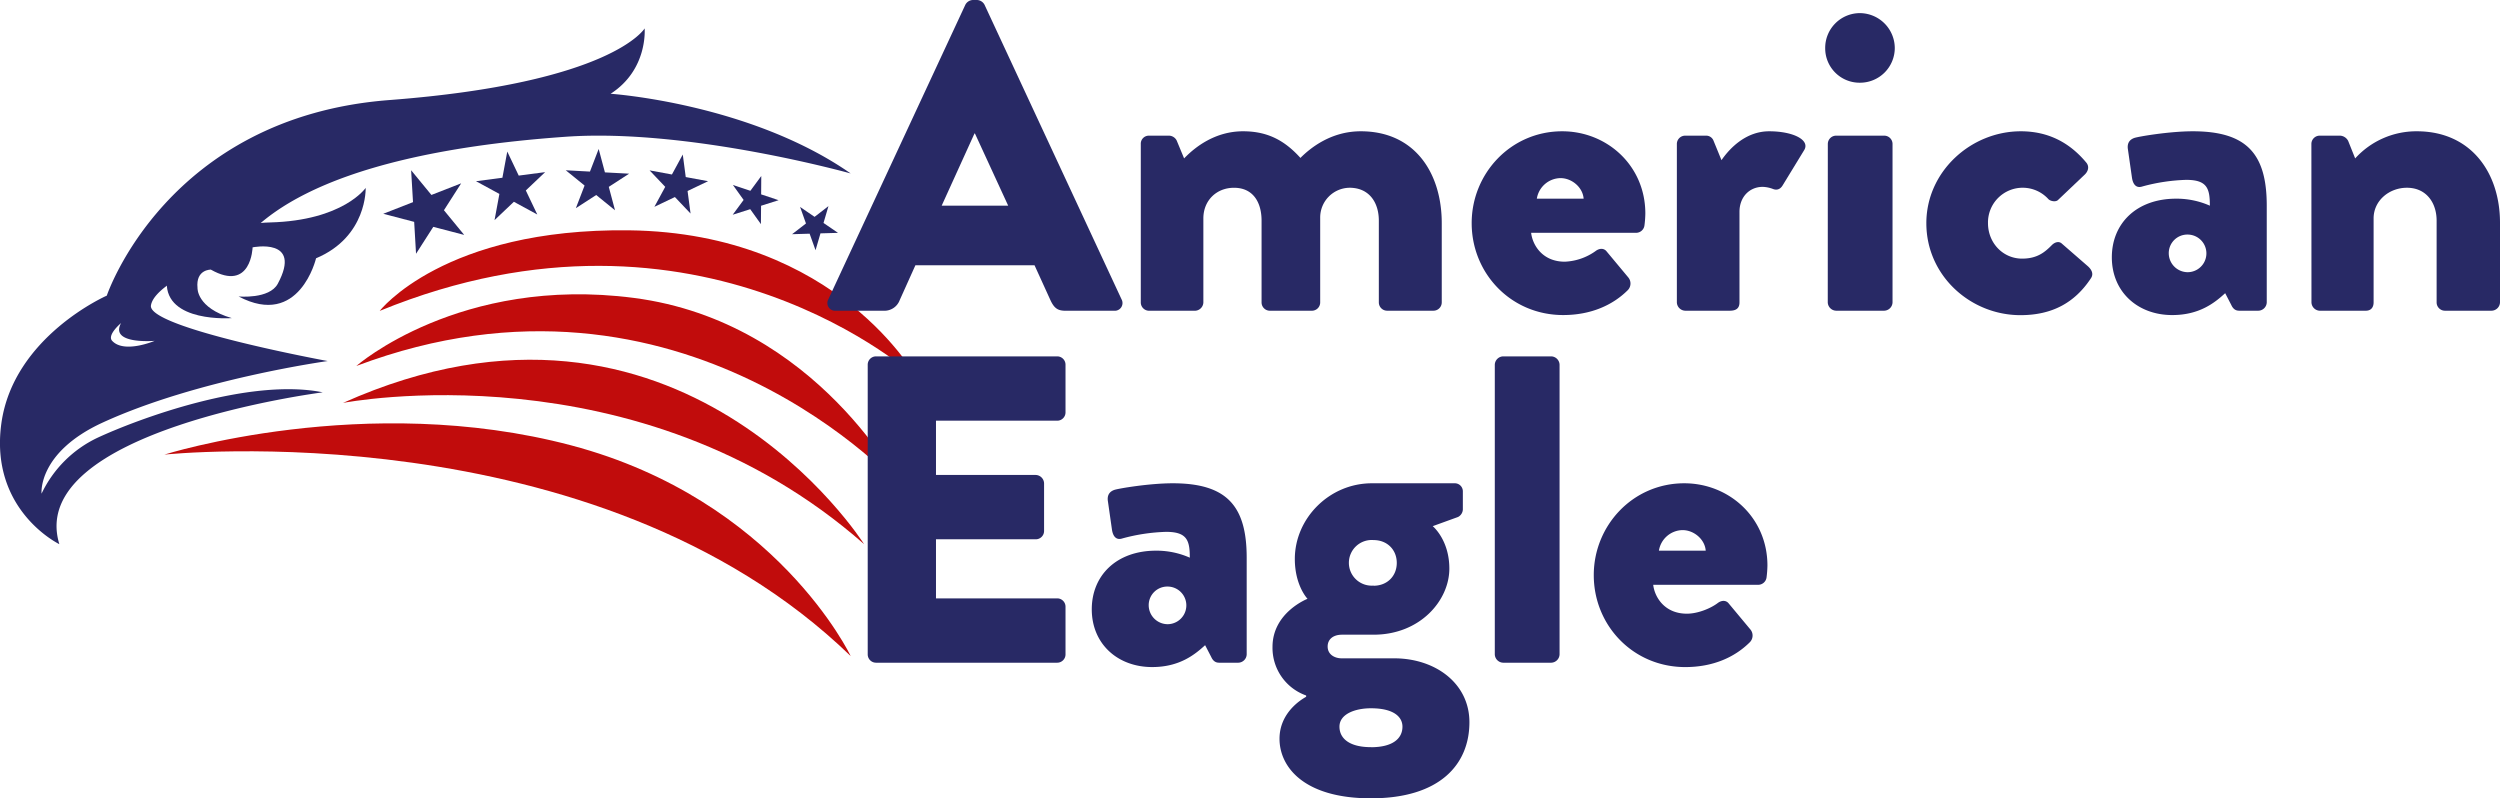
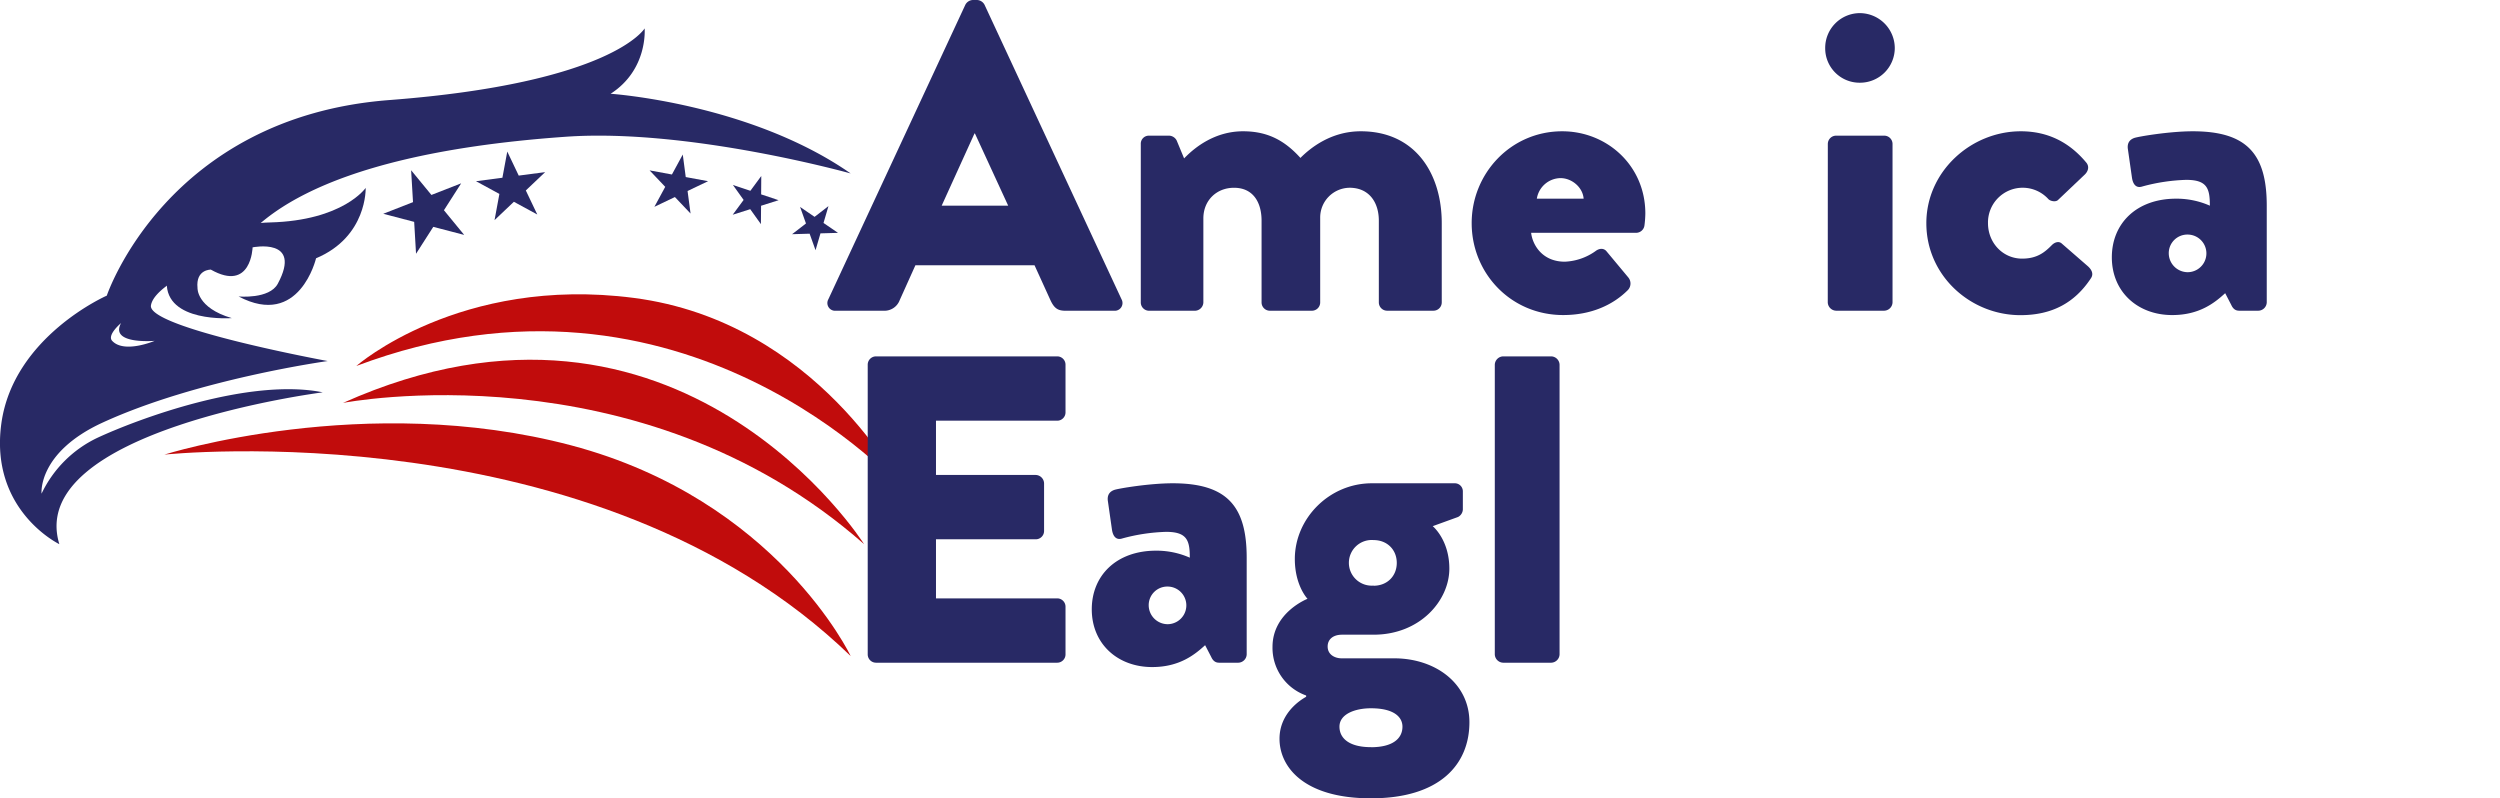
<svg xmlns="http://www.w3.org/2000/svg" viewBox="0 0 1313.94 419.6">
  <defs>
    <style>.cls-1{fill:#282965;}.cls-2{fill:#c10c0c;}</style>
  </defs>
  <g id="Layer_2" data-name="Layer 2">
    <g id="Layer_1-2" data-name="Layer 1">
      <path class="cls-1" d="M447.1,91.17c-53-36.94-126.18-41.89-126.18-41.89,19.76-12.7,17.88-34.35,17.88-34.35s-16.94,28.7-134.12,37.65S56.13,155.38,56.13,155.38,7,176.85.71,222.57,31.19,286,31.19,286C13,226.2,169.64,206.2,169.64,206.2c-38.7-7.79-97.15,14-118.45,23.9a61.86,61.86,0,0,0-29.35,29.35s-2.22-21.62,32.21-37.4c49.87-22.86,118.19-32.29,118.19-32.29s-94.65-17.4-92.91-29.19c1.9-12.9,43.29-27.88,43.29-27.88,9-11.08,34.53-50.94,174.77-60.82C361.9,67.33,447.1,91.17,447.1,91.17ZM63.63,169.79c-6.24,11.43,17.66,9.35,17.66,9.35s-16,6.84-22.34,0C56.11,176.06,63.63,169.79,63.63,169.79Z" />
      <path class="cls-2" d="M86.39,238.93S313,214.93,447.1,344.82c0,0-38.89-82.14-146.89-110.75S86.39,238.93,86.39,238.93Z" />
      <path class="cls-2" d="M180.27,211.76S335.57,181.48,454.15,286C454.15,286,357.16,132.58,180.27,211.76Z" />
      <path class="cls-2" d="M187.27,192.35s54.35-47.67,145.88-35.77c96.64,12.56,140.77,100,140.77,100S359.44,127.41,187.27,192.35Z" />
-       <path class="cls-2" d="M199.56,163.4s33.7-43.54,131.09-42.35c109.79,1.34,151.22,77.65,151.22,77.65S368.45,94.22,199.56,163.4Z" />
      <polygon class="cls-1" points="216.08 89.48 217.07 106.24 201.43 112.36 217.68 116.61 218.66 133.37 227.72 119.23 243.97 123.47 233.32 110.49 242.38 96.35 226.74 102.46 216.08 89.48" />
      <polygon class="cls-1" points="266.61 79.65 264.05 93.42 250.17 95.24 262.47 101.92 259.92 115.69 270.08 106.05 282.38 112.74 276.36 100.1 286.51 90.47 272.63 92.29 266.61 79.65" />
-       <polygon class="cls-1" points="314.65 78.29 310.07 90.18 297.35 89.49 307.24 97.52 302.66 109.41 313.35 102.49 323.24 110.52 319.96 98.21 330.65 91.28 317.93 90.6 314.65 78.29" />
      <polygon class="cls-1" points="358.85 81.21 353.15 91.71 341.4 89.54 349.63 98.2 343.93 108.7 354.71 103.56 362.94 112.23 361.37 100.38 372.16 95.23 360.41 93.06 358.85 81.21" />
      <polygon class="cls-1" points="400.11 92.5 394.38 100.28 385.21 97.22 390.83 105.08 385.09 112.86 394.3 109.94 399.92 117.8 400 108.14 409.21 105.22 400.04 102.16 400.11 92.5" />
      <polygon class="cls-1" points="435.42 108.33 428.12 113.97 420.5 108.76 423.6 117.45 416.3 123.09 425.52 122.82 428.63 131.51 431.22 122.65 440.44 122.39 432.82 117.18 435.42 108.33" />
      <path class="cls-1" d="M97,139.65c25.6-8,15.89-22,44.91-22.74,38.54-1,50.28-18.16,50.28-18.16s.92,25.67-26.08,37c0,0-8.69,37-40.72,20.06,0,0,16.19,1.55,20.61-6.69C159.12,124.64,132.76,130,132.76,130s-.65,23.75-21.95,11.7c0,0-8-.17-7,9.66,0,0-.54,10.42,18,15.83,0,0-34.92,2.63-34.16-19C88.28,130.4,97,139.65,97,139.65Z" />
      <path class="cls-1" d="M435.35,157.32l72-154.79A4.67,4.67,0,0,1,511.25,0h2.3a4.67,4.67,0,0,1,3.91,2.53l72,154.79a4.06,4.06,0,0,1-3.91,6H560c-4.14,0-6-1.38-8-5.75l-8.28-18.17H481.12l-8.28,18.4a8.56,8.56,0,0,1-8.28,5.52h-25.3A4.06,4.06,0,0,1,435.35,157.32Zm94.53-49.22L512.4,70.15h-.23L494.92,108.1Z" />
      <path class="cls-1" d="M599.57,75.67a4.23,4.23,0,0,1,4.37-4.37h10.58a4.67,4.67,0,0,1,3.91,2.53l3.91,9.43c5.75-6,16.33-14.26,31-14.26,12.88,0,21.85,4.83,30.13,14,5.29-5.29,16.09-14,31.73-14,28.52,0,42.55,22.08,42.55,48.3v41.63a4.37,4.37,0,0,1-4.37,4.37H729.05a4.37,4.37,0,0,1-4.37-4.37v-43c0-9.2-4.82-17.25-15.4-17.25a15.62,15.62,0,0,0-15.42,15.64v44.62a4.36,4.36,0,0,1-4.37,4.37H667.42a4.37,4.37,0,0,1-4.37-4.37v-43c0-9.2-4.14-17.25-14.49-17.25-9.2,0-16.1,6.67-16.1,16.1v44.16a4.52,4.52,0,0,1-4.37,4.37H603.94a4.37,4.37,0,0,1-4.37-4.37Z" />
      <path class="cls-1" d="M821.06,69c23.46,0,43.69,17.94,43.69,43.24a54,54,0,0,1-.46,6.21,4.44,4.44,0,0,1-4.37,3.91H804.73c.69,6.21,5.75,15.18,17.71,15.18A29.91,29.91,0,0,0,838.53,132c2.08-1.61,4.37-1.61,5.75,0l11.5,13.8a5,5,0,0,1-.23,6.67c-8,8-19.54,13.11-34,13.11-27.37,0-48.07-21.85-48.07-48.3C773.45,91.31,793.92,69,821.06,69Zm11.26,35.42c-.46-6-6.21-10.81-12.18-10.81a12.82,12.82,0,0,0-12.42,10.81Z" />
-       <path class="cls-1" d="M881.32,75.67a4.36,4.36,0,0,1,4.37-4.37h10.8a4.15,4.15,0,0,1,4.14,2.76l4.14,10.12C909.37,77.51,917.88,69,929.84,69c12.65,0,21.62,4.6,18.4,9.89L937,97.29c-.92,1.61-2.53,3-5.06,2.07a16.54,16.54,0,0,0-5.52-1.15c-6.9,0-12.19,5.29-12.19,13.11v47.61c0,2.76-1.38,4.37-5.06,4.37H885.69a4.52,4.52,0,0,1-4.37-4.37Z" />
      <path class="cls-1" d="M959.28,25.3A18.26,18.26,0,0,1,977.45,6.9a18.45,18.45,0,0,1,18.4,18.4,18.26,18.26,0,0,1-18.4,18.17A18.06,18.06,0,0,1,959.28,25.3Zm1.38,50.37A4.37,4.37,0,0,1,965,71.3h25.3a4.37,4.37,0,0,1,4.37,4.37v83.26a4.52,4.52,0,0,1-4.37,4.37H965a4.52,4.52,0,0,1-4.37-4.37Z" />
      <path class="cls-1" d="M1062.09,69c14.49,0,25.76,6,34.5,16.56,1.61,2.07.92,4.6-1.15,6.44l-13.8,13.11c-1.15,1.15-3.91.69-5.06-.46a18.24,18.24,0,0,0-31.74,12.65c0,10.35,7.82,18.63,17.94,18.63,8,0,12-3.45,15.64-7.13,1.61-1.61,3.68-2.07,5.06-.92l13.8,12c2.07,1.84,3.22,4.14,1.61,6.44-8.51,12.88-20.47,19.32-37,19.32-26.22,0-49.45-20.7-49.45-48.3C1012.41,90.16,1035.87,69,1062.09,69Z" />
      <path class="cls-1" d="M1143.74,104.42a43.21,43.21,0,0,1,17.71,3.68c0-9-1.38-13.57-12.42-13.57A97.61,97.61,0,0,0,1126,98c-3.45,1.15-5.06-1.38-5.52-4.83l-2.07-14.49c-.69-3.91,1.38-5.52,3.45-6.21S1140.06,69,1152.48,69c28.52,0,38.87,12,38.87,39.1v50.83a4.52,4.52,0,0,1-4.37,4.37h-10.12c-1.38,0-3-.46-4.14-3l-3.22-6.21c-5.29,4.83-13.34,11.5-27.83,11.5-18.17,0-31.74-12.19-31.74-30.36C1109.93,117.53,1122.81,104.42,1143.74,104.42Zm6,38.64a9.89,9.89,0,1,0,0-19.78,9.77,9.77,0,0,0-9.89,9.66A10,10,0,0,0,1149.72,143.06Z" />
-       <path class="cls-1" d="M1214.81,75.67a4.37,4.37,0,0,1,4.37-4.37H1230a5.1,5.1,0,0,1,4.14,2.76l3.68,9.2A43.36,43.36,0,0,1,1270.24,69c28.52,0,43.7,21.85,43.7,48.07v41.86a4.53,4.53,0,0,1-4.37,4.37H1285a4.37,4.37,0,0,1-4.37-4.37v-43c0-9.2-5.29-17.25-15.64-17.25-9.2,0-17.48,6.67-17.48,16.1v44.16c0,2.07-.92,4.37-4.14,4.37h-24.15a4.52,4.52,0,0,1-4.37-4.37Z" />
      <path class="cls-1" d="M456.05,191.67a4.37,4.37,0,0,1,4.37-4.37h95.22a4.37,4.37,0,0,1,4.37,4.37v25.07a4.37,4.37,0,0,1-4.37,4.37H491.93v28.52h52.44a4.52,4.52,0,0,1,4.37,4.37v25.07a4.37,4.37,0,0,1-4.37,4.37H491.93v31.05h63.71a4.37,4.37,0,0,1,4.37,4.37v25.07a4.37,4.37,0,0,1-4.37,4.37H460.42a4.37,4.37,0,0,1-4.37-4.37Z" />
      <path class="cls-1" d="M607.62,289.42a43.21,43.21,0,0,1,17.71,3.68c0-9-1.38-13.57-12.42-13.57a97.61,97.61,0,0,0-23,3.45c-3.45,1.15-5.06-1.38-5.52-4.83l-2.07-14.49c-.69-3.91,1.38-5.52,3.45-6.21S603.94,254,616.36,254c28.52,0,38.87,12,38.87,39.1v50.83a4.52,4.52,0,0,1-4.37,4.37H640.74c-1.38,0-3-.46-4.14-3l-3.22-6.21c-5.29,4.83-13.34,11.5-27.83,11.5-18.17,0-31.74-12.19-31.74-30.36C573.81,302.53,586.69,289.42,607.62,289.42Zm6,38.64a9.89,9.89,0,1,0,0-19.78,9.77,9.77,0,0,0-9.89,9.66A10,10,0,0,0,613.6,328.06Z" />
      <path class="cls-1" d="M687.2,314.72s-6.67-6.9-6.67-20.93C680.53,272.4,698.7,254,721,254h43.47a4.23,4.23,0,0,1,4.37,4.37v9.43a4.67,4.67,0,0,1-2.53,3.91L753,276.54s8.74,7.13,8.74,22.31c0,16.79-15.41,34.73-39.79,34.73H705.36c-4.83,0-7.58,2.53-7.58,6.21,0,4.37,3.9,6.21,7.35,6.21h27.6c21.62,0,39.56,13.11,39.56,33.58,0,22.08-15.41,40-51.75,40-35.64,0-48.06-16.79-48.06-31.28,0-13.8,11.5-20.7,14-22.08v-.69A26.54,26.54,0,0,1,668.8,340C668.8,321.85,687.2,314.72,687.2,314.72Zm33.34,78c11.5,0,16.56-4.6,16.56-10.81,0-4.83-4.14-9.66-16.56-9.66-8.28,0-16.55,3-16.55,9.66C704,388.32,709.5,392.69,720.54,392.69Zm1.38-84.87c7.13,0,12.19-5.06,12.19-12s-5.06-12-12.19-12a12,12,0,1,0,0,23.92Z" />
      <path class="cls-1" d="M785.63,191.67A4.52,4.52,0,0,1,790,187.3h25.3a4.52,4.52,0,0,1,4.37,4.37V343.93a4.52,4.52,0,0,1-4.37,4.37H790a4.52,4.52,0,0,1-4.37-4.37Z" />
-       <path class="cls-1" d="M885.22,254c23.46,0,43.7,17.94,43.7,43.24a56.39,56.39,0,0,1-.46,6.21,4.45,4.45,0,0,1-4.37,3.91h-55.2c.69,6.21,5.75,15.18,17.71,15.18,5.75,0,12.42-2.76,16.1-5.52,2.07-1.61,4.37-1.61,5.75,0l11.5,13.8a5,5,0,0,1-.23,6.67c-8.05,8.05-19.55,13.11-34,13.11-27.37,0-48.07-21.85-48.07-48.3C837.61,276.31,858.08,254,885.22,254Zm11.27,35.42c-.46-6-6.21-10.81-12.19-10.81a12.82,12.82,0,0,0-12.42,10.81Z" />
    </g>
  </g>
</svg>